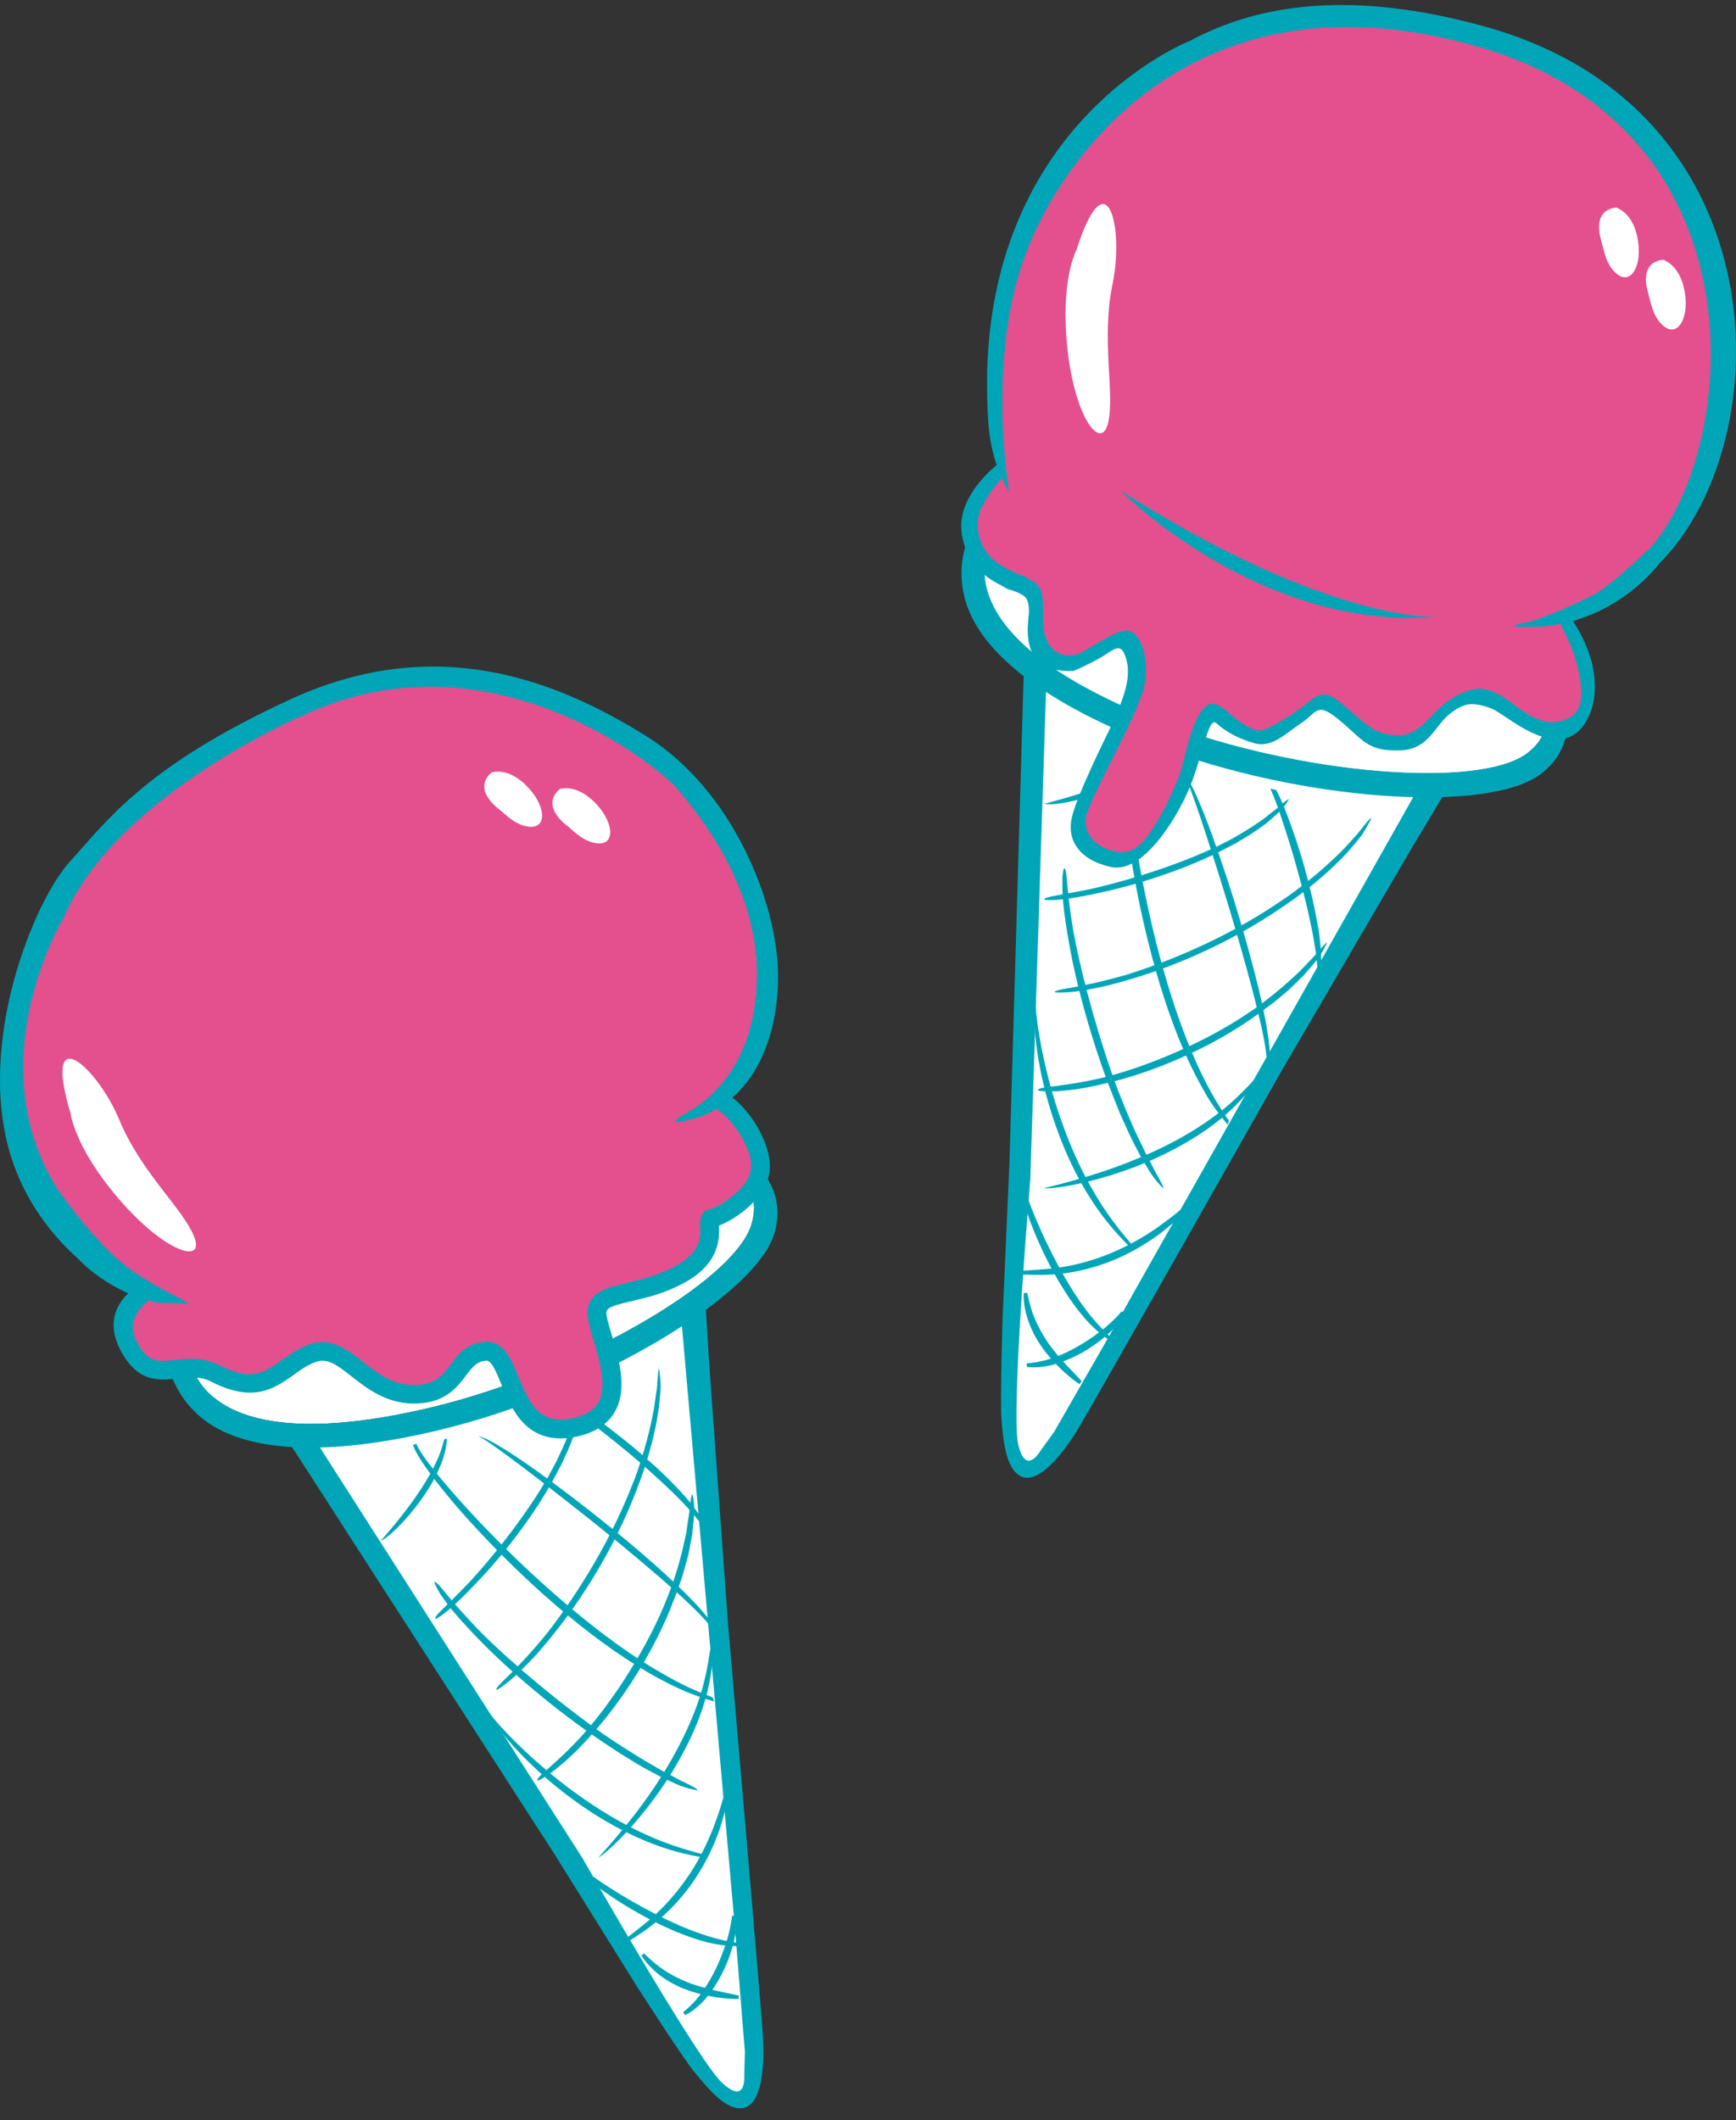
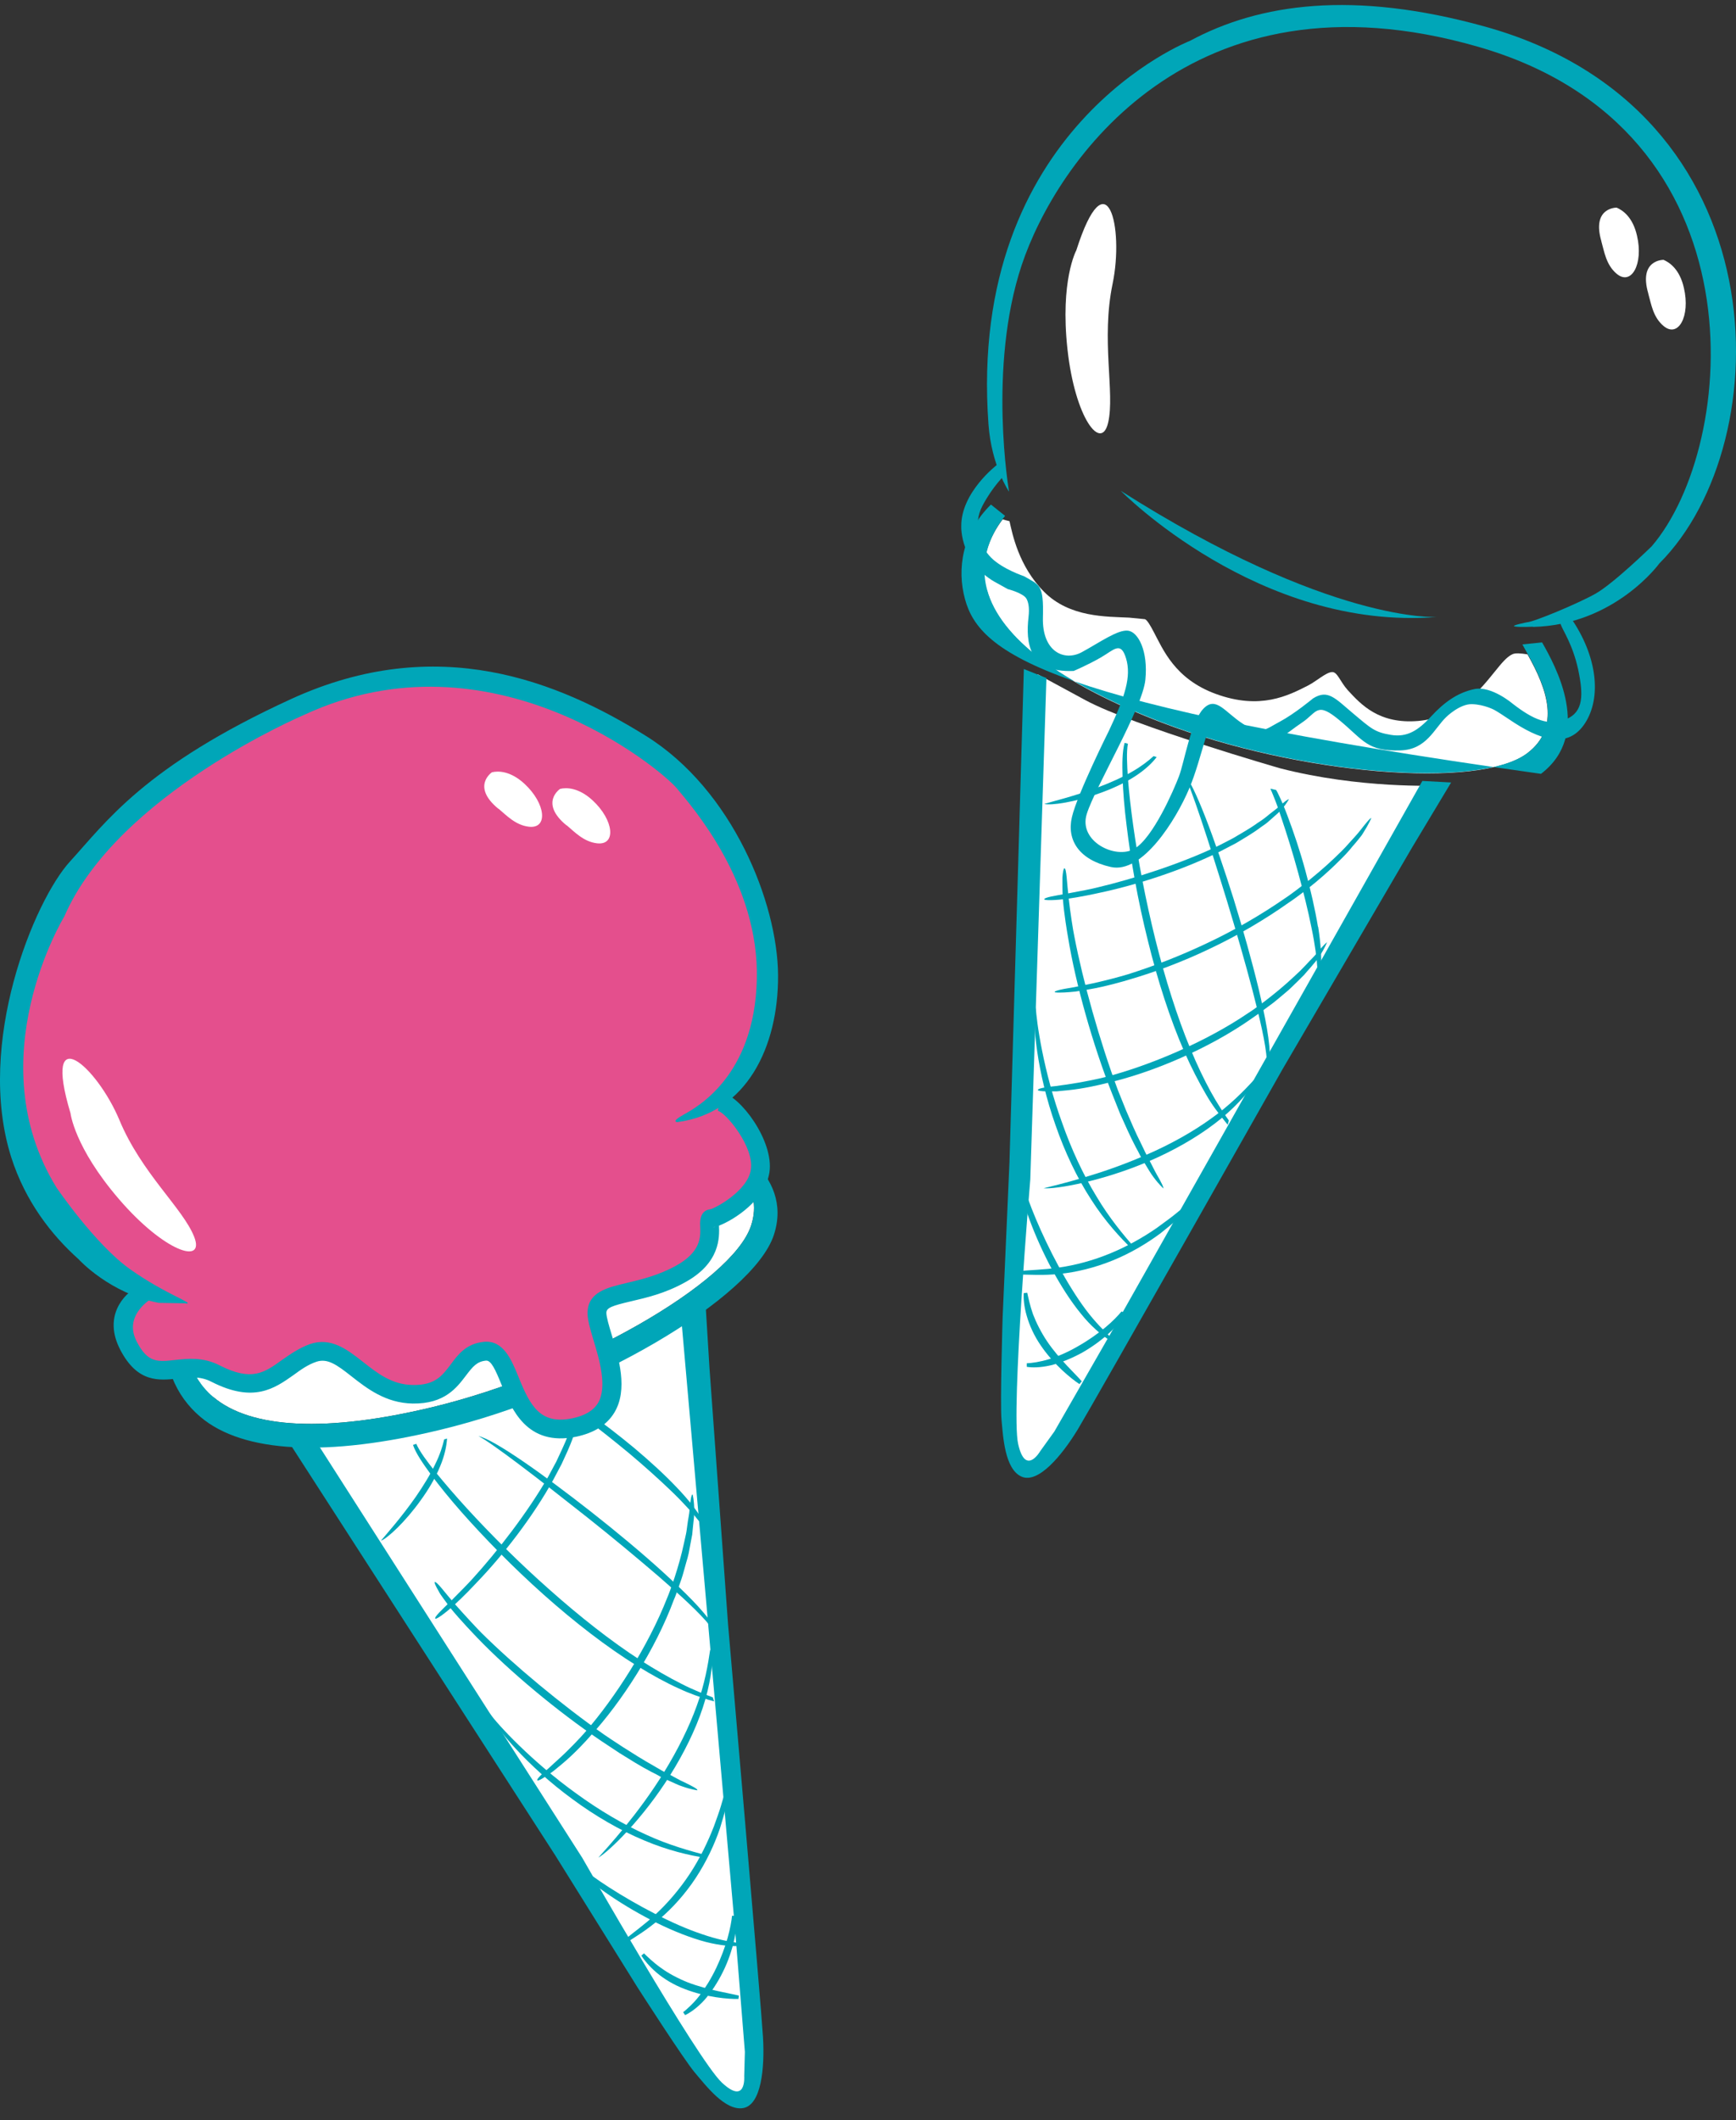
<svg xmlns="http://www.w3.org/2000/svg" width="131" height="160" viewBox="0 0 131 160" fill="none">
  <rect x="0" y="0" width="131" height="160" fill="#333333" stroke="none" />
  <path d="M22.814 108.468L44.686 142.913L51.766 154.067L53.535 156.855C53.535 156.855 54.871 158.608 55.689 158.391C56.508 158.174 57.71 157.072 56.591 151.479C55.472 145.885 52.4 98.367 52.4 98.367C52.4 98.367 47.758 101.856 41.915 103.977C41.915 103.977 30.978 107.616 26.888 108.051L22.797 108.468H22.814Z" fill="white" />
  <path d="M53.788 128.087C53.154 127.837 52.336 127.536 51.401 127.052C50.466 126.584 49.43 125.983 48.328 125.282C46.124 123.863 43.737 121.976 41.466 119.956C39.179 117.935 37.025 115.782 35.238 113.828C34.353 112.86 33.552 111.925 32.884 111.106C32.233 110.288 31.665 109.537 31.415 108.953L31.164 109.036C31.398 109.704 31.916 110.439 32.533 111.29C33.168 112.142 33.936 113.093 34.804 114.079C36.557 116.065 38.728 118.286 41.032 120.34C43.336 122.393 45.791 124.297 48.061 125.699C49.197 126.401 50.265 126.985 51.234 127.419C52.085 127.82 52.853 128.07 53.471 128.271C53.554 128.287 53.805 128.371 53.888 128.388L53.788 128.087Z" fill="#00A6B8" />
  <path d="M52.635 135.099C52.635 135.099 52.184 135.049 51.517 134.815C51.183 134.715 50.815 134.515 50.415 134.348C50.214 134.248 49.997 134.164 49.797 134.047C49.597 133.93 49.38 133.813 49.162 133.713C48.294 133.262 47.459 132.728 46.758 132.294C46.074 131.843 45.556 131.493 45.372 131.376C42.05 129.138 38.443 126.116 36.005 123.578C35.688 123.244 34.77 122.293 34.002 121.358C33.818 121.124 33.651 120.874 33.484 120.656C33.317 120.439 33.184 120.239 33.084 120.039C32.867 119.671 32.766 119.421 32.8 119.388C32.95 119.304 33.551 120.156 34.319 121.04C35.104 121.925 35.989 122.877 36.323 123.211C38.777 125.649 42.367 128.637 45.606 130.908C45.79 131.042 46.307 131.376 46.992 131.827C47.676 132.261 48.511 132.795 49.346 133.262C49.764 133.513 50.164 133.747 50.565 133.93C50.949 134.131 51.3 134.348 51.617 134.481C52.235 134.782 52.652 134.999 52.619 135.082L52.635 135.099Z" fill="#00A6B8" />
  <path d="M53.269 139.992C52.15 139.691 50.514 139.257 48.778 138.456C47.024 137.671 45.171 136.569 43.501 135.35C40.129 132.929 37.524 130.107 36.94 129.272C37.274 130.274 39.812 133.296 43.201 135.767C44.887 137.02 46.791 138.122 48.594 138.873C50.397 139.641 52.084 140.025 53.236 140.192L53.269 139.975V139.992Z" fill="#00A6B8" />
  <path d="M55.623 146.603C55.022 146.52 54.07 146.336 52.968 145.952C51.866 145.585 50.614 145.034 49.395 144.399C46.957 143.147 44.636 141.628 43.735 140.793L43.551 140.977C44.336 141.962 46.64 143.598 49.128 144.884C50.38 145.535 51.666 146.069 52.834 146.42C53.986 146.77 55.022 146.871 55.639 146.854V146.587L55.623 146.603Z" fill="#00A6B8" />
  <path d="M53.771 122.593C53.036 121.458 51.633 120.105 50.014 118.619C48.378 117.133 46.491 115.564 44.621 114.095C40.898 111.173 37.291 108.635 36.106 108.368C37.141 108.902 40.597 111.557 44.304 114.495C46.157 115.965 48.044 117.534 49.697 118.953C51.35 120.389 52.786 121.692 53.587 122.693L53.771 122.577V122.593Z" fill="#00A6B8" />
  <path d="M51.05 112.225C50.148 111.273 49.029 110.254 47.861 109.269C46.692 108.301 45.49 107.366 44.404 106.615C43.853 106.247 43.352 105.913 42.885 105.646C42.785 105.596 42.701 105.546 42.601 105.496C42.468 105.563 42.317 105.613 42.184 105.663C42.334 105.746 42.484 105.847 42.651 105.963C43.085 106.247 43.57 106.598 44.087 106.982C45.122 107.767 46.308 108.702 47.477 109.67C48.629 110.638 49.764 111.657 50.699 112.559C51.634 113.46 52.352 114.278 52.753 114.796L52.97 114.662C52.636 114.045 51.951 113.16 51.05 112.225Z" fill="#00A6B8" />
  <path d="M43.785 105.513C43.785 105.513 43.835 105.88 43.768 106.431C43.752 106.715 43.652 107.032 43.568 107.366C43.518 107.533 43.468 107.717 43.434 107.9C43.384 108.084 43.301 108.268 43.251 108.435C43 109.169 42.65 109.887 42.383 110.472C42.082 111.039 41.848 111.49 41.765 111.64C40.229 114.445 37.925 117.401 35.988 119.404C35.737 119.671 35.019 120.439 34.318 121.074C33.617 121.725 32.916 122.226 32.849 122.143C32.749 122.026 33.366 121.458 34.034 120.807C34.702 120.139 35.42 119.404 35.67 119.12C37.524 117.083 39.795 114.162 41.364 111.44C41.448 111.29 41.681 110.856 41.982 110.288C42.249 109.704 42.6 109.002 42.867 108.301C42.934 108.117 43.017 107.95 43.067 107.783C43.117 107.616 43.184 107.433 43.234 107.266C43.334 106.932 43.451 106.631 43.501 106.364C43.635 105.83 43.752 105.479 43.819 105.479L43.785 105.513Z" fill="#00A6B8" />
  <path d="M33.518 108.619C33.401 109.119 33.2 109.771 32.85 110.472C32.466 111.29 31.931 112.142 31.381 112.943C30.262 114.546 29.06 115.882 28.742 116.266C29.227 116.099 30.596 114.83 31.748 113.21C32.332 112.409 32.867 111.507 33.217 110.639C33.551 109.854 33.701 109.103 33.735 108.552C33.651 108.585 33.584 108.602 33.501 108.619H33.518Z" fill="#00A6B8" />
-   <path d="M49.713 103.175C49.713 103.175 49.813 103.659 49.846 104.427C49.846 104.528 49.846 104.628 49.846 104.728C49.846 104.828 49.846 104.945 49.83 105.045C49.813 105.262 49.796 105.496 49.763 105.746C49.73 106.231 49.646 106.748 49.546 107.283C49.162 109.386 48.394 111.523 48.21 111.974C47.459 114.028 46.44 116.199 45.272 118.202C44.103 120.206 42.817 122.042 41.598 123.528C41.281 123.929 40.363 125.048 39.411 125.949C39.177 126.183 38.944 126.4 38.727 126.601C38.51 126.801 38.292 126.968 38.109 127.101C37.741 127.385 37.491 127.552 37.458 127.502C37.407 127.452 37.591 127.218 37.908 126.901C38.075 126.751 38.259 126.551 38.476 126.35C38.676 126.133 38.894 125.916 39.127 125.682C40.029 124.764 40.947 123.662 41.264 123.261C42.433 121.775 43.685 119.939 44.837 117.968C45.99 115.998 47.008 113.861 47.793 111.841C47.993 111.39 48.728 109.286 49.162 107.232C49.262 106.715 49.379 106.214 49.429 105.73C49.462 105.496 49.496 105.262 49.529 105.045C49.563 104.828 49.596 104.628 49.596 104.427C49.646 103.676 49.696 103.175 49.763 103.158L49.713 103.175Z" fill="#00A6B8" />
  <path d="M52.269 112.793C52.269 112.793 52.385 113.227 52.385 113.928C52.402 114.279 52.352 114.679 52.302 115.113C52.285 115.33 52.252 115.564 52.235 115.798C52.185 116.032 52.152 116.266 52.102 116.499L51.968 117.217C51.918 117.451 51.851 117.685 51.784 117.902C51.651 118.353 51.551 118.787 51.417 119.171C51.15 119.939 50.95 120.523 50.849 120.724C49.464 124.464 46.909 128.437 44.555 130.992C44.254 131.343 43.369 132.311 42.451 133.079C42.217 133.263 42 133.463 41.783 133.63C41.566 133.797 41.366 133.931 41.182 134.047C40.831 134.281 40.597 134.398 40.547 134.348C40.497 134.281 40.681 134.081 40.982 133.797C41.132 133.663 41.316 133.513 41.516 133.33C41.7 133.146 41.917 132.962 42.134 132.762C43.002 131.977 43.87 131.042 44.171 130.691C46.408 128.12 48.913 124.23 50.348 120.573C50.532 120.156 51.233 118.269 51.617 116.432C51.667 116.199 51.718 115.965 51.768 115.748C51.818 115.514 51.834 115.297 51.868 115.08C51.918 114.646 52.018 114.262 52.035 113.911C52.102 113.227 52.168 112.776 52.252 112.776L52.269 112.793Z" fill="#00A6B8" />
  <path d="M53.586 124.514C53.436 125.549 53.186 127.069 52.584 128.705C52 130.341 51.115 132.094 50.13 133.697C48.16 136.92 45.772 139.474 45.154 140.175C45.973 139.708 48.527 137.22 50.564 133.964C51.583 132.345 52.484 130.541 53.035 128.855C53.603 127.152 53.787 125.583 53.803 124.514H53.586Z" fill="#00A6B8" />
  <path d="M54.756 135.1C54.656 135.4 54.539 135.801 54.405 136.268C54.272 136.736 54.071 137.253 53.871 137.821C53.437 138.94 52.836 140.209 52.068 141.378C51.3 142.546 50.381 143.615 49.496 144.433C48.611 145.268 47.76 145.836 47.242 146.303L47.409 146.503C47.927 146.17 48.828 145.635 49.764 144.817C50.715 144.016 51.7 142.93 52.502 141.711C53.303 140.493 53.921 139.174 54.322 137.988C54.505 137.387 54.672 136.853 54.773 136.369C54.873 135.884 54.94 135.484 54.99 135.166L54.739 135.116L54.756 135.1Z" fill="#00A6B8" />
  <path d="M55.775 150.594C55.057 150.41 53.42 150.176 51.901 149.592C51.15 149.292 50.432 148.907 49.864 148.49C49.296 148.089 48.862 147.655 48.595 147.405L48.395 147.572C48.595 147.889 48.979 148.373 49.547 148.857C50.114 149.342 50.866 149.792 51.667 150.093C53.287 150.727 54.99 150.861 55.725 150.844L55.758 150.594H55.775Z" fill="#00A6B8" />
  <path d="M55.241 144.55C55.208 144.917 55.107 145.518 54.907 146.236C54.707 146.937 54.406 147.756 54.039 148.524C53.671 149.292 53.221 150.026 52.77 150.611C52.319 151.195 51.852 151.596 51.551 151.846L51.701 152.063C52.052 151.896 52.603 151.529 53.137 150.945C53.655 150.36 54.156 149.609 54.556 148.791C54.957 147.989 55.241 147.121 55.408 146.37C55.575 145.618 55.592 144.951 55.525 144.567H55.258L55.241 144.55Z" fill="#00A6B8" />
  <path d="M16.086 105.412C18.941 107.833 24.668 108.101 32.649 106.18C43.352 103.593 55.257 96.814 56.676 92.489C57.678 89.417 55.156 87.647 52.468 86.328C52.001 86.545 51.633 86.762 51.5 86.963C51.266 87.347 51.216 87.981 51.149 88.733C51.016 90.419 50.915 93.107 48.478 95.127C46.19 97.014 44.22 96.546 42.784 96.213C41.949 96.012 41.348 95.528 41.031 95.762C40.664 96.029 40.463 96.964 40.129 97.598C39.311 99.118 38.176 101.188 34.736 102.073C31.53 102.908 29.494 101.522 28.224 100.871C27.774 100.637 27.29 100.387 27.122 100.454L26.071 101.021C24.635 101.906 22.397 103.559 19.676 103.042C17.004 102.524 15.235 100.771 14.517 100.12C14.4 100.17 14.233 100.236 14.016 100.303C13.949 101.856 14.283 103.91 16.069 105.429L16.086 105.412Z" fill="white" />
  <path d="M14.033 100.02C13.916 101.589 14.183 103.793 16.086 105.413C18.941 107.834 24.668 108.101 32.649 106.181C43.352 103.593 55.257 96.814 56.676 92.489C57.711 89.35 55.023 87.547 52.251 86.211L51.717 85.944L52.852 84.976C54.672 85.861 59.932 88.499 58.396 93.191C56.826 97.966 44.554 105.162 33.267 107.884C24.735 109.954 18.357 109.67 15.118 106.915C13.298 105.379 12.096 102.875 12.68 99.919L14.049 100.02H14.033Z" fill="#00A6B8" />
  <path d="M21.73 108.718L41.9 140.008L48.111 149.976C48.111 149.976 51.634 155.469 52.436 156.404C53.237 157.339 54.723 159.326 56.092 159.075C57.445 158.825 57.712 156.07 57.578 153.749C57.445 151.428 54.94 122.576 54.94 122.576L53.538 103.225L53.187 97.515L51.334 98.65L55.491 145.885L56.209 154.834L56.159 156.671C56.159 156.671 56.326 158.892 54.473 157.155C52.619 155.419 43.937 140.191 43.937 140.191L23.55 108.301L21.747 108.718H21.73Z" fill="#00A6B8" />
  <path d="M2.179 87.931C2.179 87.931 -0.208 79.332 2.53 72.186C5.285 65.04 9.993 59.814 19.093 55.289C28.193 50.764 31.666 49.495 41.433 52.668C51.201 55.84 56.11 63.805 57.379 69.565C57.379 69.565 59.883 77.362 54.423 82.405C54.423 82.405 56.711 84.859 57.111 86.195C57.512 87.531 57.863 88.749 55.291 91.287C55.291 91.287 54.139 90.937 53.772 92.656C53.405 94.376 52.67 95.428 50.583 96.714C48.479 97.983 45.34 97.482 45.056 98.734C44.773 100.003 47.01 104.161 46.192 105.463C45.374 106.765 44.99 107.416 43.236 107.567C41.483 107.717 40.582 108.184 39.53 106.131C38.478 104.077 37.743 101.656 36.374 102.057C35.005 102.457 34.805 103.693 33.819 104.261C32.834 104.828 31.181 105.463 29.128 104.511C27.074 103.559 25.555 101.439 23.952 102.174C22.349 102.908 21.831 103.676 20.178 103.96C18.525 104.244 17.457 103.91 16.405 103.626C15.353 103.342 13.85 103.61 12.348 103.276C10.845 102.942 9.025 102.04 9.459 100.17C9.893 98.3 11.579 98.317 10.394 97.081C9.209 95.846 2.897 91.605 2.213 87.915L2.179 87.931Z" fill="#E44F8D" />
  <path d="M10.377 97.097C9.358 97.632 7.756 99.318 9.075 101.856C10.377 104.36 11.996 104.177 13.416 104.026C14.284 103.926 15.102 103.826 15.97 104.277C19.143 105.896 20.729 104.761 22.131 103.776C22.699 103.359 23.233 102.975 23.885 102.757C24.703 102.49 25.387 102.958 26.523 103.859C27.675 104.761 29.094 105.88 31.148 105.913C33.552 105.947 34.47 104.711 35.155 103.809C35.689 103.108 35.99 102.741 36.674 102.674C37.058 102.641 37.376 103.342 37.826 104.444C38.594 106.331 39.746 109.169 43.47 108.418C44.822 108.134 45.791 107.533 46.358 106.598C47.41 104.861 46.692 102.474 46.158 100.72C45.958 100.053 45.757 99.385 45.757 99.067C45.757 98.683 46.191 98.533 47.611 98.199C48.746 97.932 50.165 97.615 51.668 96.78C54.373 95.311 54.289 93.341 54.256 92.489C55.425 92.038 57.745 90.535 58.063 88.465C58.413 86.111 55.875 82.688 54.423 82.421L54.172 83.823C54.773 83.957 56.927 86.545 56.66 88.265C56.426 89.851 54.022 91.153 53.605 91.253C52.786 91.337 52.82 92.222 52.837 92.539C52.87 93.307 52.92 94.476 50.983 95.528C49.648 96.263 48.328 96.563 47.293 96.813C45.807 97.164 44.388 97.498 44.338 99.017C44.321 99.552 44.522 100.253 44.789 101.138C45.24 102.624 45.841 104.678 45.123 105.88C44.772 106.447 44.138 106.831 43.169 107.032C40.782 107.516 40.014 106.113 39.129 103.91C38.594 102.607 37.993 101.121 36.524 101.255C35.172 101.388 34.554 102.223 34.003 102.975C33.368 103.809 32.834 104.544 31.148 104.511C29.561 104.494 28.459 103.609 27.374 102.757C26.205 101.839 24.986 100.887 23.4 101.422C22.566 101.722 21.881 102.206 21.28 102.624C19.944 103.592 18.992 104.26 16.588 103.041C15.336 102.39 14.167 102.524 13.232 102.624C11.88 102.774 11.145 102.858 10.31 101.221C9.358 99.385 11.128 98.183 11.412 98.016L10.344 97.097H10.377ZM53.955 92.573C53.955 92.573 53.838 92.623 53.772 92.639C53.805 92.639 53.905 92.573 53.955 92.573Z" fill="#00A6B8" />
  <path d="M14.016 98.366C14.801 98.4 12.48 97.665 9.842 95.795C7.204 93.942 4.265 89.617 4.265 89.617C-1.712 79.917 4.849 69.164 4.849 69.164C8.84 59.931 22.932 53.953 22.932 53.953C37.141 47.341 49.914 58.094 51.066 59.48C52.218 60.866 57.31 66.643 57.11 73.939C56.926 81.236 52.552 83.573 51.567 84.124C50.582 84.675 51.116 84.675 51.116 84.675C56.325 83.991 58.746 79.015 58.713 73.588C58.679 68.162 55.307 59.613 48.728 55.523C42.15 51.432 33.033 47.675 21.963 52.751C10.894 57.827 7.988 62.051 5.284 65.006C2.579 67.962 -1.863 78.731 0.842 87.313C1.911 90.669 3.898 93.207 5.935 95.027C5.935 95.027 8.256 97.598 11.979 98.316L13.999 98.35L14.016 98.366Z" fill="#00A6B8" />
  <path d="M5.316 83.974C5.316 83.974 5.583 86.545 8.989 90.502C12.396 94.46 15.501 95.478 14.65 93.324C13.798 91.17 10.676 88.532 9.006 84.508C7.32 80.484 3.162 76.778 5.316 83.991V83.974Z" fill="white" />
  <path d="M37.608 61.016C38.209 61.517 38.894 62.268 39.912 62.385C41.381 62.552 41.181 60.632 39.578 59.146C38.526 58.177 37.608 58.16 37.124 58.277C37.124 58.277 35.538 59.329 37.608 61.032V61.016Z" fill="white" />
  <path d="M42.751 62.268C43.352 62.769 44.036 63.52 45.055 63.637C46.524 63.804 46.324 61.884 44.721 60.398C43.669 59.43 42.751 59.413 42.266 59.53C42.266 59.53 40.68 60.582 42.751 62.285V62.268Z" fill="white" />
  <path d="M78.299 50.881L76.846 91.655L76.379 104.845L76.262 108.151C76.262 108.151 76.362 110.355 77.163 110.639C77.965 110.923 79.584 110.706 81.822 105.446C84.059 100.187 108.42 59.28 108.42 59.28C108.42 59.28 102.626 59.53 96.598 57.977C96.598 57.977 85.528 54.788 81.905 52.835L78.299 50.881Z" fill="white" />
  <path d="M92.743 84.575C92.359 84.024 91.859 83.289 91.358 82.371C90.857 81.453 90.339 80.384 89.838 79.165C88.836 76.761 87.918 73.839 87.183 70.884C86.449 67.928 85.881 64.923 85.514 62.302C85.33 60.999 85.197 59.781 85.113 58.729C85.046 57.677 84.996 56.742 85.113 56.124L84.863 56.057C84.679 56.742 84.679 57.643 84.712 58.695C84.746 59.747 84.846 60.966 85.013 62.285C85.33 64.923 85.864 67.962 86.616 70.967C87.35 73.973 88.302 76.928 89.371 79.366C89.905 80.585 90.473 81.67 91.007 82.588C91.475 83.406 91.975 84.041 92.376 84.542C92.426 84.609 92.593 84.809 92.643 84.876L92.727 84.575H92.743Z" fill="#00A6B8" />
  <path d="M87.817 89.701C87.817 89.701 87.466 89.401 87.049 88.833C86.832 88.549 86.632 88.198 86.398 87.814C86.281 87.631 86.164 87.43 86.047 87.213C85.947 86.996 85.83 86.796 85.713 86.579C85.263 85.727 84.862 84.792 84.528 84.058C84.227 83.306 83.993 82.722 83.91 82.505C82.441 78.782 81.172 74.24 80.604 70.784C80.521 70.316 80.304 69.031 80.203 67.829C80.187 67.528 80.17 67.228 80.17 66.96C80.17 66.693 80.17 66.443 80.17 66.226C80.203 65.808 80.254 65.524 80.32 65.524C80.487 65.524 80.504 66.576 80.638 67.745C80.771 68.914 80.971 70.2 81.072 70.667C81.723 74.056 82.975 78.548 84.361 82.271C84.444 82.488 84.678 83.056 84.979 83.807C85.296 84.542 85.68 85.46 86.114 86.312C86.314 86.746 86.531 87.18 86.732 87.564C86.949 87.948 87.116 88.332 87.283 88.616C87.633 89.217 87.834 89.634 87.784 89.684L87.817 89.701Z" fill="#00A6B8" />
  <path d="M85.563 94.093C84.811 93.225 83.709 91.922 82.741 90.286C81.739 88.65 80.837 86.696 80.153 84.743C78.734 80.852 78.199 77.029 78.166 76.01C77.865 77.029 78.249 80.953 79.652 84.91C80.337 86.897 81.272 88.883 82.34 90.52C83.392 92.173 84.578 93.442 85.412 94.243L85.563 94.093Z" fill="#00A6B8" />
  <path d="M83.776 100.871C83.342 100.454 82.641 99.769 81.939 98.834C81.238 97.899 80.52 96.731 79.869 95.528C78.567 93.124 77.515 90.536 77.231 89.351L76.981 89.384C77.081 90.636 78.049 93.291 79.368 95.762C80.036 96.998 80.787 98.183 81.555 99.118C82.307 100.07 83.108 100.721 83.609 101.055L83.759 100.855L83.776 100.871Z" fill="#00A6B8" />
  <path d="M95.831 80.033C95.865 78.681 95.48 76.761 94.98 74.624C94.462 72.487 93.794 70.116 93.093 67.845C91.674 63.337 90.138 59.196 89.303 58.311C89.854 59.33 91.206 63.487 92.592 67.995C93.276 70.249 93.961 72.62 94.512 74.724C95.063 76.844 95.514 78.731 95.597 80.017H95.814L95.831 80.033Z" fill="#00A6B8" />
  <path d="M99.455 69.933C99.238 68.63 98.904 67.161 98.503 65.692C98.103 64.222 97.618 62.786 97.151 61.551C96.917 60.933 96.683 60.365 96.45 59.898C96.4 59.798 96.35 59.698 96.299 59.614C96.149 59.581 95.999 59.547 95.865 59.514C95.932 59.681 96.016 59.848 96.082 60.032C96.283 60.516 96.483 61.067 96.683 61.684C97.101 62.92 97.552 64.356 97.952 65.825C98.353 67.278 98.72 68.764 98.971 70.033C99.238 71.302 99.372 72.387 99.405 73.038H99.672C99.739 72.354 99.672 71.235 99.472 69.949L99.455 69.933Z" fill="#00A6B8" />
  <path d="M97.267 60.299C97.267 60.299 97.1 60.633 96.733 61.05C96.549 61.267 96.299 61.484 96.032 61.718C95.898 61.835 95.765 61.952 95.614 62.085C95.464 62.202 95.314 62.302 95.147 62.419C94.529 62.887 93.828 63.287 93.277 63.621C92.709 63.922 92.258 64.156 92.091 64.239C89.236 65.675 85.663 66.81 82.942 67.378C82.574 67.462 81.556 67.678 80.621 67.812C79.669 67.946 78.801 67.962 78.801 67.862C78.801 67.712 79.619 67.595 80.537 67.428C81.456 67.261 82.474 67.061 82.841 66.961C85.513 66.326 89.036 65.207 91.874 63.855C92.041 63.772 92.475 63.554 93.043 63.254C93.594 62.92 94.279 62.553 94.897 62.102C95.047 62.002 95.214 61.901 95.364 61.785C95.514 61.668 95.648 61.568 95.781 61.451C96.049 61.234 96.316 61.05 96.516 60.866C96.917 60.499 97.217 60.282 97.267 60.315V60.299Z" fill="#00A6B8" />
  <path d="M87.049 57.059C86.665 57.41 86.131 57.827 85.463 58.211C84.695 58.662 83.76 59.079 82.858 59.413C81.038 60.098 79.268 60.515 78.801 60.666C79.302 60.799 81.138 60.532 83.008 59.847C83.943 59.514 84.895 59.079 85.68 58.562C86.398 58.094 86.949 57.577 87.283 57.126C87.199 57.109 87.132 57.076 87.049 57.059Z" fill="#00A6B8" />
  <path d="M103.479 61.734C103.479 61.734 103.295 62.185 102.878 62.836C102.828 62.92 102.778 63.003 102.711 63.087C102.644 63.17 102.577 63.254 102.511 63.337C102.377 63.504 102.227 63.688 102.06 63.872C101.759 64.256 101.392 64.64 101.008 65.007C99.505 66.526 97.668 67.845 97.251 68.113C95.465 69.382 93.394 70.6 91.307 71.585C89.22 72.587 87.1 73.372 85.263 73.906C84.779 74.057 83.393 74.457 82.091 74.674C81.773 74.725 81.456 74.775 81.156 74.825C80.855 74.858 80.588 74.875 80.354 74.891C79.886 74.908 79.586 74.908 79.586 74.858C79.586 74.791 79.853 74.708 80.304 74.624C80.521 74.591 80.788 74.541 81.072 74.491C81.356 74.424 81.673 74.374 81.974 74.307C83.243 74.057 84.612 73.673 85.113 73.522C86.916 72.955 88.986 72.17 91.057 71.185C93.127 70.216 95.164 69.031 96.951 67.795C97.368 67.528 99.171 66.209 100.691 64.757C101.075 64.389 101.442 64.039 101.759 63.671C101.926 63.488 102.076 63.321 102.227 63.154C102.377 62.987 102.511 62.836 102.627 62.686C103.095 62.085 103.412 61.701 103.479 61.734Z" fill="#00A6B8" />
  <path d="M100.139 71.101C100.139 71.101 99.989 71.518 99.605 72.103C99.421 72.403 99.154 72.704 98.87 73.038C98.72 73.205 98.569 73.372 98.419 73.555C98.252 73.722 98.085 73.889 97.918 74.056L97.401 74.557C97.234 74.724 97.033 74.874 96.866 75.025C96.499 75.325 96.165 75.626 95.831 75.86C95.18 76.344 94.679 76.711 94.495 76.828C91.24 79.132 86.882 80.969 83.492 81.737C83.041 81.854 81.772 82.154 80.587 82.271C80.287 82.305 80.003 82.321 79.736 82.355C79.468 82.355 79.218 82.355 79.001 82.355C78.583 82.355 78.316 82.305 78.316 82.254C78.316 82.171 78.567 82.104 78.984 82.037C79.184 82.004 79.418 81.987 79.685 81.954C79.953 81.921 80.22 81.87 80.52 81.837C81.672 81.67 82.924 81.403 83.375 81.286C86.681 80.434 90.956 78.648 94.195 76.444C94.579 76.21 96.215 75.041 97.601 73.739C97.768 73.572 97.952 73.422 98.118 73.255C98.285 73.088 98.436 72.921 98.586 72.771C98.87 72.454 99.17 72.186 99.388 71.903C99.822 71.385 100.139 71.051 100.206 71.084L100.139 71.101Z" fill="#00A6B8" />
  <path d="M94.595 81.52C93.894 82.288 92.809 83.407 91.389 84.409C89.987 85.427 88.267 86.379 86.531 87.13C83.075 88.666 79.668 89.434 78.75 89.668C79.685 89.751 83.208 89.134 86.731 87.614C88.484 86.863 90.237 85.878 91.657 84.793C93.076 83.724 94.128 82.522 94.746 81.654L94.579 81.52H94.595Z" fill="#00A6B8" />
  <path d="M89.57 90.903C89.32 91.104 89.003 91.354 88.619 91.671C88.251 91.972 87.784 92.289 87.3 92.656C86.315 93.341 85.096 94.042 83.793 94.577C82.508 95.111 81.139 95.478 79.936 95.645C78.734 95.829 77.716 95.829 77.031 95.912L77.065 96.18C77.683 96.18 78.718 96.263 79.953 96.129C81.189 96.013 82.625 95.662 83.977 95.111C85.33 94.56 86.582 93.808 87.584 93.057C88.068 92.673 88.519 92.306 88.869 91.972C89.22 91.621 89.52 91.337 89.737 91.104L89.554 90.92L89.57 90.903Z" fill="#00A6B8" />
  <path d="M81.639 104.244C81.155 103.677 79.919 102.558 79.017 101.222C78.567 100.554 78.199 99.82 77.949 99.169C77.715 98.501 77.598 97.916 77.515 97.549L77.248 97.582C77.231 97.95 77.264 98.584 77.481 99.302C77.682 100.02 78.049 100.822 78.533 101.523C79.502 102.959 80.838 104.044 81.455 104.445L81.622 104.244H81.639Z" fill="#00A6B8" />
  <path d="M84.627 98.968C84.393 99.252 83.975 99.703 83.408 100.17C82.84 100.638 82.139 101.139 81.404 101.556C80.67 101.99 79.885 102.341 79.184 102.558C78.482 102.775 77.865 102.858 77.481 102.875V103.142C77.865 103.209 78.532 103.209 79.3 103.025C80.052 102.842 80.903 102.491 81.688 102.057C82.473 101.606 83.191 101.072 83.758 100.538C84.326 100.003 84.71 99.469 84.877 99.118L84.66 98.968H84.627Z" fill="#00A6B8" />
  <path d="M74.474 44.536C75.459 48.143 80.034 51.599 87.698 54.538C97.983 58.461 111.641 59.597 115.247 56.842C117.802 54.888 116.734 51.983 115.264 49.378C114.747 49.295 114.329 49.261 114.112 49.378C113.711 49.562 113.294 50.063 112.826 50.647C111.758 51.95 110.155 54.12 107.016 54.404C104.061 54.654 102.708 53.169 101.706 52.083C101.122 51.432 100.922 50.697 100.521 50.714C100.07 50.731 99.369 51.382 98.734 51.716C97.198 52.501 95.095 53.586 91.755 52.367C88.633 51.232 87.748 48.961 87.064 47.692C86.83 47.241 86.563 46.774 86.396 46.724L85.194 46.607C83.507 46.523 80.719 46.607 78.782 44.653C76.862 42.716 76.394 40.279 76.177 39.327C76.06 39.294 75.877 39.26 75.66 39.193C74.725 40.429 73.84 42.316 74.457 44.586L74.474 44.536Z" fill="white" />
-   <path d="M75.844 38.927C74.859 40.163 73.841 42.133 74.492 44.52C75.477 48.127 80.052 51.583 87.716 54.522C98.001 58.445 111.659 59.581 115.265 56.826C117.887 54.822 116.684 51.817 115.165 49.145L114.881 48.628L116.367 48.477C117.369 50.231 120.224 55.39 116.284 58.395C112.293 61.451 98.101 60.432 87.248 56.291C79.05 53.169 73.941 49.329 72.822 45.222C72.188 42.917 72.622 40.196 74.776 38.075L75.844 38.927Z" fill="#00A6B8" />
+   <path d="M75.844 38.927C74.859 40.163 73.841 42.133 74.492 44.52C75.477 48.127 80.052 51.583 87.716 54.522C98.001 58.445 111.659 59.581 115.265 56.826C117.887 54.822 116.684 51.817 115.165 49.145L114.881 48.628L116.367 48.477C117.369 50.231 120.224 55.39 116.284 58.395C79.05 53.169 73.941 49.329 72.822 45.222C72.188 42.917 72.622 40.196 74.776 38.075L75.844 38.927Z" fill="#00A6B8" />
  <path d="M77.262 50.464L76.177 87.665L75.659 99.402C75.659 99.402 75.459 105.931 75.576 107.15C75.693 108.368 75.809 110.856 77.078 111.424C78.331 111.992 80.117 109.854 81.319 107.884C82.522 105.897 96.781 80.685 96.781 80.685L106.565 63.939L109.503 59.047L107.333 58.93L84.041 100.221L79.566 108.018L78.498 109.504C78.498 109.504 77.379 111.441 76.828 108.953C76.277 106.465 77.746 89 77.746 89L78.965 51.166L77.245 50.481L77.262 50.464Z" fill="#00A6B8" />
-   <path d="M75.093 28.074C75.093 28.074 75.978 18.807 80.068 12.746C84.159 6.669 95.195 -2.013 108.486 1.96C121.777 5.934 127.62 11.544 129.257 20.293C130.893 29.042 129.207 35.504 126.819 39.478C124.415 43.452 118.404 46.657 118.404 46.657L119.69 50.882C119.69 50.882 120.14 54.388 118.287 54.989C116.434 55.607 113.545 52.885 112.076 52.835C112.076 52.835 110.323 51.767 107.968 54.855C107.968 54.855 106.666 56.475 104.93 56.124C103.193 55.774 101.607 54.338 101.19 53.887C100.772 53.436 100.038 52.702 99.186 53.186C98.335 53.67 96.982 55.607 95.496 55.49C94.027 55.373 91.806 53.82 91.322 54.037C90.838 54.254 90.12 56.759 89.519 58.362C88.901 59.965 87.565 64.055 84.81 64.673C82.055 65.291 80.703 63.388 81.822 60.599C82.94 57.794 85.628 52.551 85.628 52.551C85.628 52.551 85.946 50.114 85.595 49.312C85.244 48.511 84.827 47.976 83.909 48.527C83.909 48.527 82.406 50.063 81.22 50.147C80.035 50.23 79.133 50.381 78.382 48.477C77.631 46.574 78.983 44.904 77.28 44.17C75.577 43.435 74.141 43.034 73.69 41.248C73.223 39.478 73.373 38.192 73.991 37.14L75.176 35.838C75.176 35.838 75.56 34.736 75.443 33.667C75.326 32.599 75.126 28.057 75.126 28.057L75.093 28.074Z" fill="#E44F8D" />
  <path d="M108.436 46.557C108.436 46.557 100.371 47.075 84.576 37.04C84.576 37.04 94.995 47.642 108.436 46.557Z" fill="#00A6B8" />
  <path d="M115.683 47.308C121.861 47.158 125.217 42.516 125.217 42.516C134.367 33.367 134.5 8.205 112.01 1.993C102.109 -0.745 95.046 0.257 89.803 3.079C89.803 3.079 72.956 9.607 74.592 32.031C74.826 35.187 76.145 37.107 76.145 37.107C76.145 37.107 74.526 27.74 77.097 20.009C79.668 12.279 89.82 -2.732 111.542 3.53C133.265 9.774 131.144 33.667 124.632 41.231C124.632 41.231 121.761 44.036 120.391 44.804C119.022 45.572 115.716 46.941 115.232 46.958C115.232 46.958 113.93 47.208 114.314 47.275C114.698 47.342 115.683 47.292 115.683 47.292V47.308Z" fill="#00A6B8" />
  <path d="M75.226 35.086C75.226 35.086 72.504 37.157 72.538 39.728C72.538 39.728 72.421 42.566 75.326 44.053L76.044 44.453C76.044 44.453 77.23 44.754 77.463 45.188C77.597 45.438 77.697 45.839 77.614 46.557C77.397 48.477 77.597 50.781 81.02 50.631C81.02 50.631 82.088 50.18 83.073 49.612C84.058 49.045 84.576 48.343 84.977 49.696C85.378 51.048 84.91 52.534 83.691 55.122C83.691 55.122 81.287 59.931 80.886 61.667C80.485 63.404 81.437 64.89 83.825 65.424C86.196 65.959 88.734 61.885 89.735 59.514C90.737 57.143 91.171 54.004 91.789 54.571C92.407 55.139 93.359 55.724 94.678 56.091C95.997 56.458 97.049 55.323 98.234 54.538C99.419 53.753 99.336 52.885 101.123 54.388C102.909 55.874 103.176 56.709 105.697 56.625C107.651 56.558 108.219 54.989 109.137 54.104C109.137 54.104 110.155 53.102 111.09 53.136C112.025 53.169 112.76 53.57 112.76 53.57C113.061 53.737 113.411 53.97 113.862 54.271C116.183 55.857 118.22 56.508 119.506 54.722C120.791 52.935 120.674 49.88 118.704 46.874C118.704 46.874 118.587 46.624 118.437 46.657C118.287 46.691 117.619 46.657 117.769 47.108C117.919 47.559 118.671 48.611 119.088 50.514C119.489 52.417 119.506 53.72 118.187 54.271C116.868 54.822 115.699 54.304 114.146 53.102C114.146 53.102 112.543 51.733 111.257 52C109.972 52.267 108.953 53.019 107.985 54.071C107.016 55.122 106.182 55.657 104.963 55.456C103.744 55.256 103.477 54.989 102.108 53.837C100.739 52.685 100.204 52 99.086 52.701C99.086 52.701 97.683 53.87 96.581 54.455C95.479 55.039 95.162 55.506 93.793 54.621C92.424 53.737 91.756 52.484 90.804 53.486C89.852 54.488 89.368 57.527 88.967 58.579C88.567 59.63 87.014 63.22 85.595 64.055C84.175 64.873 81.37 63.487 82.005 61.434C82.639 59.38 86.212 53.453 86.43 51.299C86.647 49.128 85.895 47.692 85.127 47.592C84.359 47.492 82.99 48.477 81.638 49.212C80.285 49.946 78.632 49.145 78.699 46.607C78.766 44.069 78.448 44.169 77.28 43.485C77.28 43.485 75.66 42.95 74.792 42.082C73.924 41.214 73.373 39.611 74.141 38.159C74.909 36.706 75.81 35.854 75.81 35.854C75.81 35.854 75.861 34.886 75.66 34.953C75.46 35.02 75.293 35.12 75.293 35.12L75.226 35.086Z" fill="#00A6B8" />
  <path d="M81.219 18.891C81.219 18.891 79.984 21.161 80.552 26.354C81.119 31.547 83.106 34.135 83.624 31.881C84.141 29.627 83.073 25.669 83.958 21.412C84.843 17.137 83.507 11.728 81.219 18.891Z" fill="white" />
  <path d="M120.842 18.223C121.059 18.974 121.192 19.976 121.977 20.644C123.096 21.612 124.031 19.926 123.53 17.789C123.213 16.386 122.461 15.869 121.994 15.668C121.994 15.668 120.09 15.635 120.842 18.206V18.223Z" fill="white" />
  <path d="M124.381 22.163C124.598 22.915 124.731 23.916 125.516 24.584C126.635 25.553 127.57 23.866 127.069 21.729C126.752 20.327 126 19.809 125.533 19.609C125.533 19.609 123.629 19.575 124.381 22.147V22.163Z" fill="white" />
</svg>